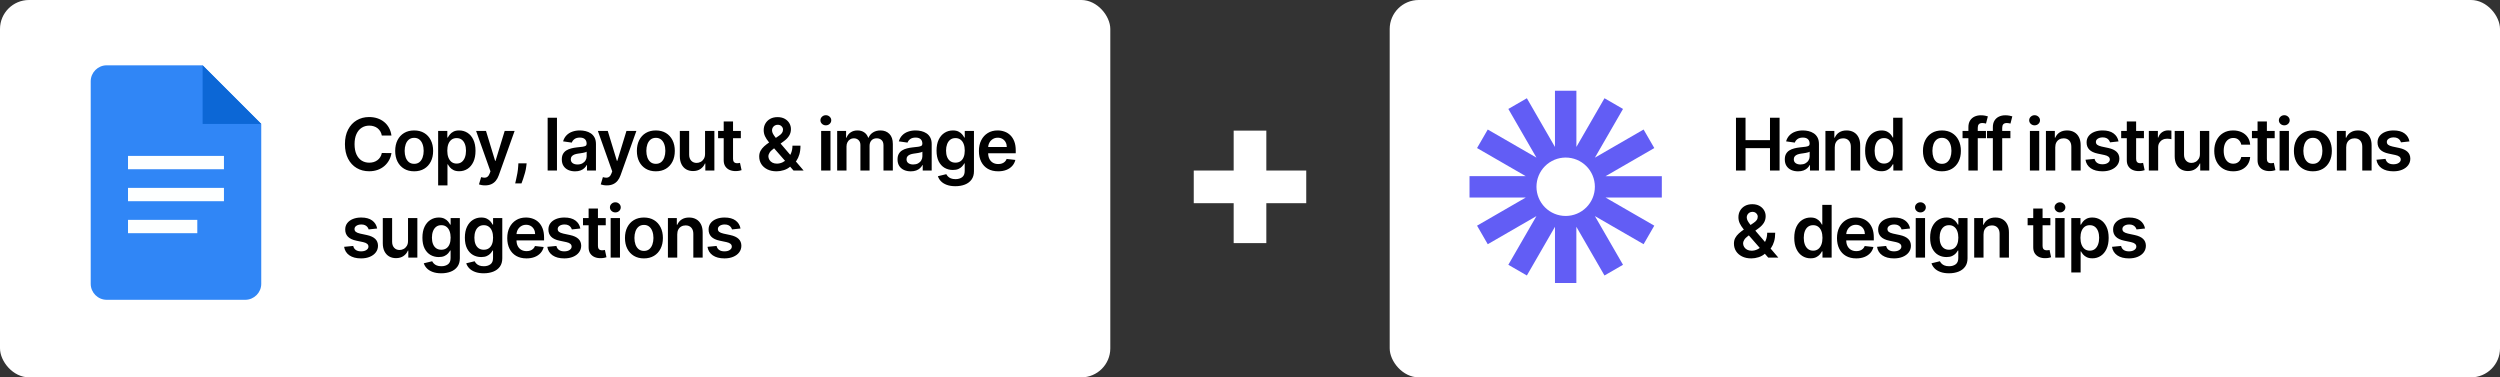
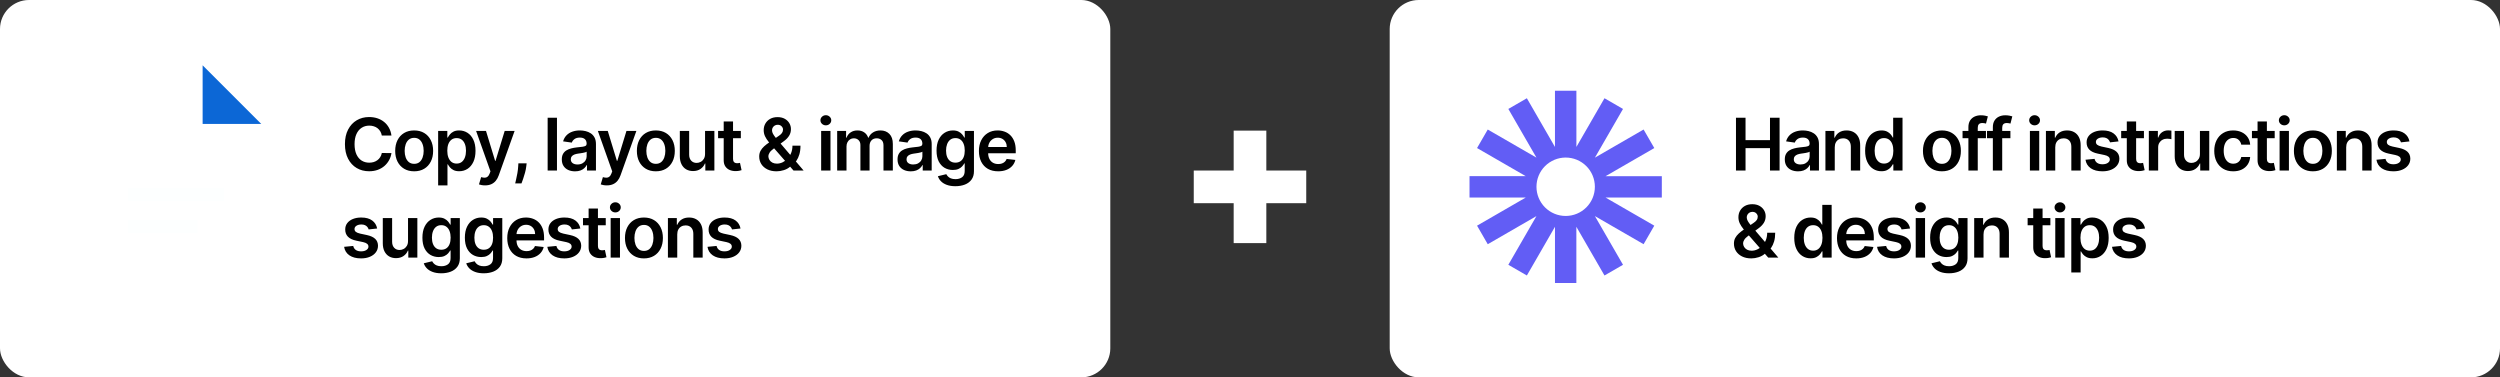
<svg xmlns="http://www.w3.org/2000/svg" width="689" height="104" viewBox="0 0 689 104" fill="none">
  <rect x="0" y="0" width="689" height="104" fill="#333333" stroke="none" />
  <rect width="306" height="104" rx="8" fill="white" />
  <rect x="383" width="306" height="104" rx="8" fill="white" />
-   <path d="M67.594 82.625H29.406C26.983 82.625 25 80.642 25 78.219V22.406C25 19.983 26.983 18 29.406 18H55.844L72 34.156V78.219C72 80.642 70.017 82.625 67.594 82.625Z" fill="#3086F6" />
  <path d="M55.844 18L72 34.156H55.844V18Z" fill="#0C67D6" />
-   <path d="M61.719 46.641H35.281V42.969H61.719V46.641ZM61.719 51.781H35.281V55.453H61.719V51.781ZM54.375 60.594H35.281V64.266H54.375V60.594Z" fill="#FDFFFF" />
+   <path d="M61.719 46.641V42.969H61.719V46.641ZM61.719 51.781H35.281V55.453H61.719V51.781ZM54.375 60.594H35.281V64.266H54.375V60.594Z" fill="#FDFFFF" />
  <path d="M458 48.555H442.501L455.925 40.805L452.976 35.695L439.556 43.448L447.302 30.024L442.195 27.075L434.453 40.495V25H428.547V40.499L420.802 27.075L415.698 30.024L423.444 43.444L410.024 35.698L407.075 40.802L420.499 48.551H405V54.445H420.495L407.075 62.195L410.024 67.305L423.444 59.556L415.695 72.976L420.805 75.925L428.551 62.501V78H434.445V62.501L442.195 75.925L447.302 72.976L439.552 59.552L452.973 67.302L455.922 62.195L442.501 54.449H457.996L458 48.555ZM431.5 59.518C429.365 59.518 427.318 58.67 425.809 57.161C424.3 55.651 423.452 53.604 423.452 51.47C423.452 49.335 424.3 47.288 425.809 45.779C427.318 44.269 429.365 43.421 431.5 43.421C433.635 43.421 435.682 44.269 437.191 45.779C438.7 47.288 439.548 49.335 439.548 51.47C439.548 53.604 438.7 55.651 437.191 57.161C435.682 58.67 433.635 59.518 431.5 59.518Z" fill="#625DF5" />
  <path d="M107.885 37.362H105.229C105.153 36.927 105.013 36.541 104.81 36.205C104.606 35.864 104.353 35.575 104.05 35.338C103.747 35.101 103.401 34.924 103.013 34.805C102.629 34.682 102.215 34.621 101.77 34.621C100.979 34.621 100.278 34.82 99.668 35.217C99.057 35.61 98.579 36.188 98.233 36.95C97.887 37.708 97.715 38.633 97.715 39.727C97.715 40.84 97.887 41.778 98.233 42.54C98.583 43.297 99.062 43.87 99.668 44.258C100.278 44.642 100.977 44.834 101.763 44.834C102.198 44.834 102.606 44.777 102.984 44.663C103.368 44.545 103.711 44.372 104.014 44.145C104.322 43.918 104.58 43.638 104.788 43.307C105.001 42.975 105.148 42.597 105.229 42.17L107.885 42.185C107.786 42.876 107.57 43.525 107.239 44.131C106.912 44.737 106.483 45.272 105.953 45.736C105.423 46.195 104.803 46.555 104.092 46.815C103.382 47.071 102.594 47.199 101.727 47.199C100.449 47.199 99.308 46.903 98.304 46.311C97.3 45.719 96.51 44.865 95.932 43.747C95.354 42.63 95.065 41.29 95.065 39.727C95.065 38.16 95.356 36.82 95.939 35.707C96.521 34.59 97.314 33.735 98.318 33.144C99.322 32.552 100.458 32.256 101.727 32.256C102.537 32.256 103.29 32.369 103.986 32.597C104.682 32.824 105.302 33.158 105.847 33.598C106.391 34.034 106.839 34.569 107.189 35.203C107.544 35.833 107.776 36.553 107.885 37.362ZM114.143 47.213C113.077 47.213 112.154 46.979 111.373 46.51C110.592 46.041 109.986 45.385 109.555 44.543C109.129 43.7 108.916 42.715 108.916 41.588C108.916 40.461 109.129 39.474 109.555 38.626C109.986 37.779 110.592 37.121 111.373 36.652C112.154 36.183 113.077 35.949 114.143 35.949C115.208 35.949 116.131 36.183 116.913 36.652C117.694 37.121 118.298 37.779 118.724 38.626C119.155 39.474 119.37 40.461 119.37 41.588C119.37 42.715 119.155 43.7 118.724 44.543C118.298 45.385 117.694 46.041 116.913 46.51C116.131 46.979 115.208 47.213 114.143 47.213ZM114.157 45.153C114.735 45.153 115.218 44.995 115.606 44.678C115.994 44.356 116.283 43.925 116.472 43.385C116.667 42.845 116.764 42.244 116.764 41.581C116.764 40.913 116.667 40.31 116.472 39.77C116.283 39.225 115.994 38.792 115.606 38.47C115.218 38.148 114.735 37.987 114.157 37.987C113.565 37.987 113.073 38.148 112.68 38.47C112.292 38.792 112 39.225 111.806 39.77C111.617 40.31 111.522 40.913 111.522 41.581C111.522 42.244 111.617 42.845 111.806 43.385C112 43.925 112.292 44.356 112.68 44.678C113.073 44.995 113.565 45.153 114.157 45.153ZM120.752 51.091V36.091H123.281V37.895H123.43C123.562 37.63 123.749 37.348 123.991 37.05C124.232 36.747 124.559 36.489 124.971 36.276C125.383 36.058 125.909 35.949 126.548 35.949C127.391 35.949 128.15 36.164 128.828 36.595C129.509 37.021 130.049 37.653 130.447 38.492C130.849 39.325 131.051 40.347 131.051 41.56C131.051 42.758 130.854 43.776 130.461 44.614C130.068 45.452 129.533 46.091 128.856 46.531C128.179 46.972 127.412 47.192 126.555 47.192C125.93 47.192 125.411 47.088 124.999 46.879C124.587 46.671 124.256 46.42 124.005 46.126C123.759 45.828 123.567 45.546 123.43 45.281H123.323V51.091H120.752ZM123.274 41.545C123.274 42.251 123.373 42.869 123.572 43.399C123.775 43.929 124.067 44.344 124.445 44.642C124.829 44.936 125.293 45.082 125.837 45.082C126.406 45.082 126.882 44.931 127.265 44.628C127.649 44.32 127.937 43.901 128.132 43.371C128.33 42.836 128.43 42.227 128.43 41.545C128.43 40.868 128.333 40.267 128.139 39.742C127.945 39.216 127.656 38.804 127.272 38.506C126.889 38.207 126.41 38.058 125.837 38.058C125.288 38.058 124.822 38.203 124.438 38.492C124.055 38.78 123.764 39.185 123.565 39.706C123.371 40.227 123.274 40.84 123.274 41.545ZM133.679 51.091C133.329 51.091 133.004 51.062 132.706 51.006C132.413 50.954 132.178 50.892 132.003 50.821L132.6 48.818C132.974 48.927 133.308 48.979 133.601 48.974C133.895 48.97 134.153 48.877 134.375 48.697C134.602 48.522 134.794 48.229 134.95 47.817L135.171 47.227L131.215 36.091H133.942L136.456 44.33H136.57L139.091 36.091H141.825L137.458 48.321C137.254 48.899 136.984 49.394 136.648 49.805C136.312 50.222 135.9 50.539 135.412 50.757C134.929 50.98 134.352 51.091 133.679 51.091ZM145.139 45.011L145.047 45.793C144.981 46.389 144.862 46.995 144.692 47.611C144.526 48.231 144.351 48.802 144.166 49.322C143.982 49.843 143.833 50.253 143.719 50.551H141.986C142.052 50.262 142.142 49.869 142.256 49.372C142.374 48.875 142.488 48.316 142.597 47.696C142.706 47.076 142.779 46.446 142.817 45.807L142.867 45.011H145.139ZM153.502 32.455V47H150.931V32.455H153.502ZM158.485 47.22C157.794 47.22 157.171 47.097 156.617 46.851C156.068 46.6 155.632 46.231 155.311 45.743C154.993 45.255 154.835 44.654 154.835 43.939C154.835 43.323 154.948 42.814 155.176 42.412C155.403 42.01 155.713 41.688 156.106 41.446C156.499 41.205 156.942 41.022 157.434 40.899C157.931 40.771 158.445 40.679 158.975 40.622C159.614 40.556 160.133 40.497 160.531 40.445C160.928 40.388 161.217 40.303 161.397 40.189C161.582 40.071 161.674 39.888 161.674 39.642V39.599C161.674 39.064 161.516 38.65 161.198 38.356C160.881 38.063 160.424 37.916 159.828 37.916C159.198 37.916 158.698 38.053 158.329 38.328C157.964 38.603 157.718 38.927 157.59 39.301L155.19 38.96C155.379 38.297 155.692 37.743 156.127 37.298C156.563 36.849 157.096 36.512 157.725 36.29C158.355 36.062 159.051 35.949 159.813 35.949C160.339 35.949 160.862 36.01 161.383 36.133C161.904 36.257 162.38 36.46 162.811 36.744C163.241 37.024 163.587 37.405 163.847 37.888C164.113 38.371 164.245 38.974 164.245 39.699V47H161.774V45.501H161.688C161.532 45.804 161.312 46.089 161.028 46.354C160.748 46.614 160.396 46.825 159.97 46.986C159.548 47.142 159.053 47.22 158.485 47.22ZM159.153 45.331C159.669 45.331 160.116 45.229 160.495 45.026C160.874 44.817 161.165 44.543 161.369 44.202C161.577 43.861 161.681 43.489 161.681 43.087V41.801C161.601 41.867 161.463 41.929 161.269 41.986C161.08 42.043 160.867 42.092 160.63 42.135C160.393 42.178 160.159 42.215 159.927 42.249C159.695 42.282 159.494 42.31 159.323 42.334C158.94 42.386 158.596 42.471 158.293 42.59C157.99 42.708 157.751 42.874 157.576 43.087C157.401 43.295 157.313 43.565 157.313 43.896C157.313 44.37 157.486 44.727 157.832 44.969C158.177 45.21 158.618 45.331 159.153 45.331ZM167.238 51.091C166.887 51.091 166.563 51.062 166.265 51.006C165.971 50.954 165.737 50.892 165.562 50.821L166.158 48.818C166.532 48.927 166.866 48.979 167.16 48.974C167.453 48.97 167.711 48.877 167.934 48.697C168.161 48.522 168.353 48.229 168.509 47.817L168.729 47.227L164.773 36.091H167.501L170.015 44.33H170.128L172.65 36.091H175.384L171.016 48.321C170.813 48.899 170.543 49.394 170.207 49.805C169.87 50.222 169.458 50.539 168.971 50.757C168.488 50.98 167.91 51.091 167.238 51.091ZM180.751 47.213C179.685 47.213 178.762 46.979 177.981 46.51C177.2 46.041 176.593 45.385 176.163 44.543C175.736 43.7 175.523 42.715 175.523 41.588C175.523 40.461 175.736 39.474 176.163 38.626C176.593 37.779 177.2 37.121 177.981 36.652C178.762 36.183 179.685 35.949 180.751 35.949C181.816 35.949 182.739 36.183 183.521 36.652C184.302 37.121 184.905 37.779 185.332 38.626C185.762 39.474 185.978 40.461 185.978 41.588C185.978 42.715 185.762 43.7 185.332 44.543C184.905 45.385 184.302 46.041 183.521 46.51C182.739 46.979 181.816 47.213 180.751 47.213ZM180.765 45.153C181.342 45.153 181.825 44.995 182.214 44.678C182.602 44.356 182.891 43.925 183.08 43.385C183.274 42.845 183.371 42.244 183.371 41.581C183.371 40.913 183.274 40.31 183.08 39.77C182.891 39.225 182.602 38.792 182.214 38.47C181.825 38.148 181.342 37.987 180.765 37.987C180.173 37.987 179.681 38.148 179.288 38.47C178.899 38.792 178.608 39.225 178.414 39.77C178.225 40.31 178.13 40.913 178.13 41.581C178.13 42.244 178.225 42.845 178.414 43.385C178.608 43.925 178.899 44.356 179.288 44.678C179.681 44.995 180.173 45.153 180.765 45.153ZM194.313 42.412V36.091H196.884V47H194.391V45.061H194.278C194.031 45.672 193.627 46.171 193.063 46.56C192.504 46.948 191.816 47.142 190.996 47.142C190.281 47.142 189.649 46.983 189.1 46.666C188.556 46.344 188.129 45.878 187.822 45.267C187.514 44.651 187.36 43.908 187.36 43.037V36.091H189.931V42.639C189.931 43.331 190.121 43.88 190.499 44.287C190.878 44.694 191.375 44.898 191.991 44.898C192.37 44.898 192.737 44.805 193.092 44.621C193.447 44.436 193.738 44.161 193.965 43.797C194.197 43.428 194.313 42.966 194.313 42.412ZM204.175 36.091V38.08H197.904V36.091H204.175ZM199.452 33.477H202.024V43.719C202.024 44.064 202.076 44.33 202.18 44.514C202.289 44.694 202.431 44.817 202.606 44.883C202.781 44.95 202.975 44.983 203.188 44.983C203.349 44.983 203.496 44.971 203.629 44.947C203.766 44.924 203.87 44.903 203.941 44.883L204.374 46.894C204.237 46.941 204.041 46.993 203.785 47.05C203.534 47.106 203.226 47.14 202.862 47.149C202.218 47.168 201.638 47.071 201.122 46.858C200.605 46.64 200.196 46.304 199.893 45.849C199.595 45.395 199.448 44.827 199.452 44.145V33.477ZM214.033 47.213C213.039 47.213 212.184 47.033 211.469 46.673C210.754 46.313 210.203 45.828 209.814 45.217C209.431 44.602 209.239 43.908 209.239 43.136C209.239 42.554 209.358 42.038 209.594 41.588C209.836 41.138 210.167 40.722 210.589 40.338C211.015 39.955 211.507 39.573 212.066 39.195L214.644 37.44C215.023 37.194 215.309 36.934 215.503 36.659C215.702 36.385 215.802 36.062 215.802 35.693C215.802 35.381 215.669 35.085 215.404 34.805C215.144 34.526 214.784 34.386 214.324 34.386C214.017 34.386 213.744 34.46 213.508 34.606C213.276 34.749 213.093 34.936 212.961 35.168C212.833 35.4 212.769 35.646 212.769 35.906C212.769 36.224 212.857 36.545 213.032 36.872C213.212 37.199 213.444 37.537 213.728 37.888C214.017 38.238 214.324 38.61 214.651 39.003L221.476 47H218.692L213.025 40.508C212.603 40.016 212.196 39.531 211.803 39.053C211.415 38.574 211.095 38.077 210.844 37.561C210.598 37.04 210.475 36.477 210.475 35.871C210.475 35.184 210.634 34.571 210.951 34.031C211.268 33.487 211.711 33.058 212.279 32.746C212.852 32.433 213.522 32.277 214.289 32.277C215.056 32.277 215.714 32.428 216.263 32.731C216.813 33.035 217.236 33.437 217.535 33.939C217.833 34.441 217.982 34.988 217.982 35.58C217.982 36.266 217.812 36.882 217.471 37.426C217.13 37.966 216.656 38.456 216.05 38.896L213.11 41.048C212.627 41.399 212.281 41.754 212.073 42.114C211.865 42.469 211.761 42.772 211.761 43.023C211.761 43.406 211.858 43.754 212.052 44.067C212.246 44.379 212.518 44.63 212.868 44.82C213.224 45.004 213.638 45.097 214.111 45.097C214.632 45.097 215.146 44.981 215.653 44.749C216.159 44.512 216.621 44.176 217.037 43.74C217.454 43.304 217.786 42.784 218.032 42.178C218.278 41.567 218.401 40.89 218.401 40.146H220.61C220.61 41.065 220.508 41.865 220.305 42.547C220.101 43.224 219.838 43.797 219.516 44.266C219.194 44.73 218.853 45.101 218.493 45.381C218.38 45.461 218.271 45.542 218.167 45.622C218.063 45.703 217.954 45.783 217.84 45.864C217.329 46.328 216.73 46.669 216.043 46.886C215.361 47.104 214.691 47.213 214.033 47.213ZM226.309 47V36.091H228.88V47H226.309ZM227.602 34.543C227.195 34.543 226.844 34.408 226.551 34.138C226.257 33.863 226.11 33.534 226.11 33.151C226.11 32.762 226.257 32.433 226.551 32.163C226.844 31.889 227.195 31.751 227.602 31.751C228.014 31.751 228.364 31.889 228.653 32.163C228.947 32.433 229.093 32.762 229.093 33.151C229.093 33.534 228.947 33.863 228.653 34.138C228.364 34.408 228.014 34.543 227.602 34.543ZM230.724 47V36.091H233.182V37.945H233.309C233.537 37.32 233.913 36.832 234.439 36.481C234.964 36.126 235.592 35.949 236.321 35.949C237.059 35.949 237.682 36.129 238.189 36.489C238.7 36.844 239.06 37.329 239.268 37.945H239.382C239.623 37.339 240.03 36.856 240.603 36.496C241.181 36.131 241.865 35.949 242.656 35.949C243.66 35.949 244.479 36.266 245.113 36.901C245.748 37.535 246.065 38.461 246.065 39.678V47H243.487V40.075C243.487 39.398 243.307 38.903 242.947 38.591C242.587 38.274 242.147 38.115 241.626 38.115C241.006 38.115 240.521 38.309 240.17 38.697C239.825 39.081 239.652 39.581 239.652 40.196V47H237.13V39.969C237.13 39.405 236.96 38.956 236.619 38.619C236.283 38.283 235.843 38.115 235.298 38.115C234.929 38.115 234.593 38.21 234.289 38.399C233.986 38.584 233.745 38.847 233.565 39.188C233.385 39.524 233.295 39.917 233.295 40.367V47H230.724ZM251.013 47.22C250.321 47.22 249.699 47.097 249.145 46.851C248.595 46.6 248.16 46.231 247.838 45.743C247.521 45.255 247.362 44.654 247.362 43.939C247.362 43.323 247.476 42.814 247.703 42.412C247.93 42.01 248.24 41.688 248.633 41.446C249.026 41.205 249.469 41.022 249.961 40.899C250.459 40.771 250.972 40.679 251.503 40.622C252.142 40.556 252.66 40.497 253.058 40.445C253.456 40.388 253.745 40.303 253.924 40.189C254.109 40.071 254.201 39.888 254.201 39.642V39.599C254.201 39.064 254.043 38.65 253.726 38.356C253.408 38.063 252.951 37.916 252.355 37.916C251.725 37.916 251.226 38.053 250.856 38.328C250.492 38.603 250.246 38.927 250.118 39.301L247.717 38.96C247.907 38.297 248.219 37.743 248.655 37.298C249.09 36.849 249.623 36.512 250.253 36.29C250.882 36.062 251.578 35.949 252.341 35.949C252.866 35.949 253.389 36.01 253.91 36.133C254.431 36.257 254.907 36.46 255.338 36.744C255.769 37.024 256.114 37.405 256.375 37.888C256.64 38.371 256.773 38.974 256.773 39.699V47H254.301V45.501H254.216C254.059 45.804 253.839 46.089 253.555 46.354C253.276 46.614 252.923 46.825 252.497 46.986C252.076 47.142 251.581 47.22 251.013 47.22ZM251.68 45.331C252.196 45.331 252.644 45.229 253.023 45.026C253.401 44.817 253.692 44.543 253.896 44.202C254.104 43.861 254.209 43.489 254.209 43.087V41.801C254.128 41.867 253.991 41.929 253.797 41.986C253.607 42.043 253.394 42.092 253.157 42.135C252.921 42.178 252.686 42.215 252.454 42.249C252.222 42.282 252.021 42.31 251.851 42.334C251.467 42.386 251.124 42.471 250.821 42.59C250.518 42.708 250.279 42.874 250.103 43.087C249.928 43.295 249.841 43.565 249.841 43.896C249.841 44.37 250.014 44.727 250.359 44.969C250.705 45.21 251.145 45.331 251.68 45.331ZM263.302 51.318C262.379 51.318 261.586 51.193 260.923 50.942C260.26 50.696 259.727 50.364 259.325 49.947C258.922 49.531 258.643 49.069 258.487 48.562L260.802 48.001C260.906 48.215 261.058 48.425 261.257 48.633C261.455 48.847 261.723 49.022 262.059 49.159C262.4 49.301 262.829 49.372 263.345 49.372C264.074 49.372 264.678 49.195 265.156 48.84C265.634 48.489 265.873 47.911 265.873 47.106V45.04H265.745C265.613 45.305 265.419 45.577 265.163 45.856C264.912 46.136 264.578 46.37 264.161 46.56C263.75 46.749 263.231 46.844 262.606 46.844C261.768 46.844 261.008 46.647 260.326 46.254C259.649 45.856 259.109 45.265 258.707 44.479C258.309 43.688 258.11 42.698 258.11 41.51C258.11 40.312 258.309 39.301 258.707 38.477C259.109 37.649 259.651 37.021 260.333 36.595C261.015 36.164 261.775 35.949 262.613 35.949C263.252 35.949 263.778 36.058 264.19 36.276C264.607 36.489 264.938 36.747 265.184 37.05C265.43 37.348 265.617 37.63 265.745 37.895H265.887V36.091H268.423V47.178C268.423 48.11 268.2 48.882 267.755 49.493C267.31 50.104 266.702 50.561 265.93 50.864C265.158 51.167 264.282 51.318 263.302 51.318ZM263.323 44.827C263.868 44.827 264.332 44.694 264.715 44.429C265.099 44.164 265.39 43.783 265.589 43.285C265.788 42.788 265.887 42.192 265.887 41.496C265.887 40.809 265.788 40.208 265.589 39.692C265.395 39.176 265.106 38.776 264.723 38.492C264.344 38.203 263.877 38.058 263.323 38.058C262.75 38.058 262.272 38.207 261.889 38.506C261.505 38.804 261.216 39.214 261.022 39.734C260.828 40.251 260.731 40.838 260.731 41.496C260.731 42.163 260.828 42.748 261.022 43.25C261.221 43.747 261.512 44.135 261.896 44.415C262.284 44.689 262.76 44.827 263.323 44.827ZM275.087 47.213C273.994 47.213 273.049 46.986 272.253 46.531C271.463 46.072 270.854 45.423 270.428 44.585C270.002 43.742 269.789 42.751 269.789 41.609C269.789 40.487 270.002 39.502 270.428 38.655C270.859 37.803 271.46 37.14 272.232 36.666C273.004 36.188 273.911 35.949 274.952 35.949C275.625 35.949 276.259 36.058 276.856 36.276C277.457 36.489 277.987 36.82 278.447 37.27C278.911 37.72 279.275 38.293 279.54 38.989C279.806 39.68 279.938 40.504 279.938 41.46V42.249H270.996V40.516H277.474C277.469 40.023 277.362 39.585 277.154 39.202C276.946 38.813 276.655 38.508 276.28 38.285C275.911 38.063 275.48 37.952 274.988 37.952C274.462 37.952 274.001 38.08 273.603 38.335C273.205 38.586 272.895 38.918 272.673 39.33C272.455 39.737 272.343 40.184 272.339 40.672V42.185C272.339 42.819 272.455 43.364 272.687 43.818C272.919 44.268 273.243 44.614 273.66 44.855C274.076 45.092 274.564 45.21 275.123 45.21C275.497 45.21 275.835 45.158 276.138 45.054C276.441 44.945 276.704 44.786 276.927 44.578C277.149 44.37 277.317 44.112 277.431 43.804L279.832 44.074C279.68 44.708 279.391 45.262 278.965 45.736C278.544 46.205 278.004 46.569 277.346 46.83C276.688 47.085 275.935 47.213 275.087 47.213ZM103.943 62.974L101.599 63.23C101.533 62.993 101.417 62.771 101.251 62.562C101.09 62.354 100.873 62.186 100.598 62.058C100.323 61.93 99.987 61.867 99.59 61.867C99.055 61.867 98.605 61.983 98.24 62.215C97.88 62.447 97.703 62.747 97.707 63.117C97.703 63.434 97.819 63.692 98.055 63.891C98.297 64.09 98.695 64.253 99.249 64.381L101.109 64.778C102.142 65.001 102.909 65.354 103.411 65.837C103.917 66.32 104.173 66.952 104.178 67.733C104.173 68.419 103.972 69.026 103.574 69.551C103.181 70.072 102.634 70.479 101.933 70.773C101.232 71.066 100.428 71.213 99.519 71.213C98.183 71.213 97.108 70.934 96.294 70.375C95.48 69.812 94.994 69.028 94.838 68.024L97.345 67.783C97.459 68.275 97.7 68.647 98.07 68.898C98.439 69.149 98.919 69.274 99.511 69.274C100.122 69.274 100.612 69.149 100.982 68.898C101.356 68.647 101.543 68.337 101.543 67.967C101.543 67.655 101.422 67.397 101.18 67.193C100.944 66.99 100.574 66.833 100.072 66.724L98.212 66.334C97.165 66.116 96.391 65.749 95.889 65.233C95.387 64.712 95.139 64.054 95.144 63.258C95.139 62.586 95.321 62.004 95.69 61.511C96.064 61.014 96.583 60.631 97.246 60.361C97.913 60.086 98.683 59.949 99.554 59.949C100.832 59.949 101.839 60.221 102.572 60.766C103.311 61.31 103.768 62.046 103.943 62.974ZM112.451 66.412V60.091H115.022V71H112.529V69.061H112.415C112.169 69.672 111.764 70.171 111.201 70.56C110.642 70.948 109.953 71.142 109.134 71.142C108.419 71.142 107.787 70.983 107.238 70.666C106.693 70.344 106.267 69.878 105.959 69.267C105.651 68.651 105.498 67.908 105.498 67.037V60.091H108.069V66.639C108.069 67.331 108.258 67.88 108.637 68.287C109.016 68.694 109.513 68.898 110.128 68.898C110.507 68.898 110.874 68.805 111.229 68.621C111.584 68.436 111.875 68.162 112.103 67.797C112.335 67.428 112.451 66.966 112.451 66.412ZM121.61 75.318C120.687 75.318 119.893 75.193 119.231 74.942C118.568 74.695 118.035 74.364 117.633 73.947C117.23 73.531 116.951 73.069 116.795 72.562L119.11 72.001C119.214 72.215 119.366 72.425 119.564 72.633C119.763 72.847 120.031 73.022 120.367 73.159C120.708 73.301 121.136 73.372 121.652 73.372C122.382 73.372 122.985 73.195 123.464 72.84C123.942 72.489 124.181 71.912 124.181 71.106V69.04H124.053C123.92 69.305 123.726 69.577 123.471 69.856C123.22 70.136 122.886 70.37 122.469 70.56C122.057 70.749 121.539 70.844 120.914 70.844C120.076 70.844 119.316 70.647 118.634 70.254C117.957 69.856 117.417 69.265 117.015 68.479C116.617 67.688 116.418 66.698 116.418 65.51C116.418 64.312 116.617 63.301 117.015 62.477C117.417 61.649 117.959 61.021 118.641 60.595C119.323 60.164 120.083 59.949 120.921 59.949C121.56 59.949 122.086 60.058 122.498 60.276C122.914 60.489 123.246 60.747 123.492 61.05C123.738 61.348 123.925 61.63 124.053 61.895H124.195V60.091H126.731V71.178C126.731 72.11 126.508 72.882 126.063 73.493C125.618 74.104 125.009 74.561 124.238 74.864C123.466 75.167 122.59 75.318 121.61 75.318ZM121.631 68.827C122.176 68.827 122.64 68.694 123.023 68.429C123.407 68.164 123.698 67.783 123.897 67.285C124.096 66.788 124.195 66.192 124.195 65.496C124.195 64.809 124.096 64.208 123.897 63.692C123.703 63.176 123.414 62.776 123.03 62.492C122.652 62.203 122.185 62.058 121.631 62.058C121.058 62.058 120.58 62.207 120.197 62.506C119.813 62.804 119.524 63.214 119.33 63.734C119.136 64.251 119.039 64.838 119.039 65.496C119.039 66.163 119.136 66.748 119.33 67.25C119.529 67.747 119.82 68.135 120.204 68.415C120.592 68.689 121.068 68.827 121.631 68.827ZM133.31 75.318C132.387 75.318 131.593 75.193 130.931 74.942C130.268 74.695 129.735 74.364 129.333 73.947C128.93 73.531 128.651 73.069 128.495 72.562L130.81 72.001C130.914 72.215 131.066 72.425 131.264 72.633C131.463 72.847 131.731 73.022 132.067 73.159C132.408 73.301 132.836 73.372 133.352 73.372C134.082 73.372 134.685 73.195 135.164 72.84C135.642 72.489 135.881 71.912 135.881 71.106V69.04H135.753C135.62 69.305 135.426 69.577 135.171 69.856C134.92 70.136 134.586 70.37 134.169 70.56C133.757 70.749 133.239 70.844 132.614 70.844C131.776 70.844 131.016 70.647 130.334 70.254C129.657 69.856 129.117 69.265 128.715 68.479C128.317 67.688 128.118 66.698 128.118 65.51C128.118 64.312 128.317 63.301 128.715 62.477C129.117 61.649 129.659 61.021 130.341 60.595C131.023 60.164 131.783 59.949 132.621 59.949C133.26 59.949 133.786 60.058 134.198 60.276C134.614 60.489 134.946 60.747 135.192 61.05C135.438 61.348 135.625 61.63 135.753 61.895H135.895V60.091H138.431V71.178C138.431 72.11 138.208 72.882 137.763 73.493C137.318 74.104 136.709 74.561 135.938 74.864C135.166 75.167 134.29 75.318 133.31 75.318ZM133.331 68.827C133.876 68.827 134.34 68.694 134.723 68.429C135.107 68.164 135.398 67.783 135.597 67.285C135.796 66.788 135.895 66.192 135.895 65.496C135.895 64.809 135.796 64.208 135.597 63.692C135.403 63.176 135.114 62.776 134.73 62.492C134.352 62.203 133.885 62.058 133.331 62.058C132.758 62.058 132.28 62.207 131.897 62.506C131.513 62.804 131.224 63.214 131.03 63.734C130.836 64.251 130.739 64.838 130.739 65.496C130.739 66.163 130.836 66.748 131.03 67.25C131.229 67.747 131.52 68.135 131.904 68.415C132.292 68.689 132.768 68.827 133.331 68.827ZM145.095 71.213C144.001 71.213 143.057 70.986 142.261 70.531C141.471 70.072 140.862 69.423 140.436 68.585C140.01 67.742 139.797 66.751 139.797 65.609C139.797 64.487 140.01 63.502 140.436 62.655C140.867 61.803 141.468 61.14 142.24 60.666C143.012 60.188 143.918 59.949 144.96 59.949C145.633 59.949 146.267 60.058 146.864 60.276C147.465 60.489 147.995 60.82 148.454 61.27C148.918 61.72 149.283 62.293 149.548 62.989C149.813 63.68 149.946 64.504 149.946 65.46V66.249H141.004V64.516H147.481C147.477 64.023 147.37 63.585 147.162 63.202C146.954 62.813 146.662 62.508 146.288 62.285C145.919 62.063 145.488 61.952 144.996 61.952C144.47 61.952 144.008 62.08 143.611 62.335C143.213 62.586 142.903 62.918 142.68 63.33C142.463 63.737 142.351 64.184 142.347 64.672V66.185C142.347 66.819 142.463 67.364 142.695 67.818C142.927 68.268 143.251 68.614 143.668 68.855C144.084 69.092 144.572 69.21 145.131 69.21C145.505 69.21 145.843 69.158 146.146 69.054C146.449 68.945 146.712 68.787 146.935 68.578C147.157 68.37 147.325 68.112 147.439 67.804L149.839 68.074C149.688 68.708 149.399 69.262 148.973 69.736C148.552 70.204 148.012 70.569 147.354 70.829C146.695 71.085 145.943 71.213 145.095 71.213ZM159.943 62.974L157.599 63.23C157.533 62.993 157.417 62.771 157.251 62.562C157.09 62.354 156.873 62.186 156.598 62.058C156.323 61.93 155.987 61.867 155.589 61.867C155.054 61.867 154.605 61.983 154.24 62.215C153.88 62.447 153.703 62.747 153.707 63.117C153.703 63.434 153.819 63.692 154.055 63.891C154.297 64.09 154.695 64.253 155.249 64.381L157.109 64.778C158.142 65.001 158.909 65.354 159.411 65.837C159.917 66.32 160.173 66.952 160.178 67.733C160.173 68.419 159.972 69.026 159.574 69.551C159.181 70.072 158.634 70.479 157.933 70.773C157.232 71.066 156.428 71.213 155.518 71.213C154.183 71.213 153.108 70.934 152.294 70.375C151.48 69.812 150.994 69.028 150.838 68.024L153.345 67.783C153.459 68.275 153.7 68.647 154.07 68.898C154.439 69.149 154.92 69.274 155.511 69.274C156.122 69.274 156.612 69.149 156.982 68.898C157.356 68.647 157.543 68.337 157.543 67.967C157.543 67.655 157.422 67.397 157.18 67.193C156.944 66.99 156.574 66.833 156.072 66.724L154.212 66.334C153.165 66.116 152.391 65.749 151.889 65.233C151.387 64.712 151.139 64.054 151.143 63.258C151.139 62.586 151.321 62.004 151.69 61.511C152.064 61.014 152.583 60.631 153.246 60.361C153.913 60.086 154.683 59.949 155.554 59.949C156.832 59.949 157.839 60.221 158.572 60.766C159.311 61.31 159.768 62.046 159.943 62.974ZM166.945 60.091V62.08H160.674V60.091H166.945ZM162.222 57.477H164.793V67.719C164.793 68.064 164.845 68.329 164.949 68.514C165.058 68.694 165.2 68.817 165.375 68.883C165.551 68.95 165.745 68.983 165.958 68.983C166.119 68.983 166.266 68.971 166.398 68.947C166.535 68.924 166.64 68.903 166.711 68.883L167.144 70.894C167.007 70.941 166.81 70.993 166.554 71.05C166.303 71.106 165.996 71.14 165.631 71.149C164.987 71.168 164.407 71.071 163.891 70.858C163.375 70.64 162.965 70.304 162.662 69.849C162.364 69.395 162.217 68.827 162.222 68.145V57.477ZM168.295 71V60.091H170.866V71H168.295ZM169.588 58.543C169.181 58.543 168.83 58.408 168.537 58.138C168.243 57.863 168.096 57.534 168.096 57.151C168.096 56.762 168.243 56.433 168.537 56.163C168.83 55.889 169.181 55.751 169.588 55.751C170 55.751 170.35 55.889 170.639 56.163C170.933 56.433 171.079 56.762 171.079 57.151C171.079 57.534 170.933 57.863 170.639 58.138C170.35 58.408 170 58.543 169.588 58.543ZM177.469 71.213C176.403 71.213 175.48 70.979 174.699 70.51C173.917 70.041 173.311 69.385 172.881 68.543C172.454 67.7 172.241 66.715 172.241 65.588C172.241 64.461 172.454 63.474 172.881 62.626C173.311 61.779 173.917 61.121 174.699 60.652C175.48 60.183 176.403 59.949 177.469 59.949C178.534 59.949 179.457 60.183 180.238 60.652C181.02 61.121 181.623 61.779 182.05 62.626C182.48 63.474 182.696 64.461 182.696 65.588C182.696 66.715 182.48 67.7 182.05 68.543C181.623 69.385 181.02 70.041 180.238 70.51C179.457 70.979 178.534 71.213 177.469 71.213ZM177.483 69.153C178.06 69.153 178.543 68.995 178.932 68.678C179.32 68.356 179.609 67.925 179.798 67.385C179.992 66.845 180.089 66.244 180.089 65.581C180.089 64.913 179.992 64.31 179.798 63.77C179.609 63.225 179.32 62.792 178.932 62.47C178.543 62.148 178.06 61.987 177.483 61.987C176.891 61.987 176.399 62.148 176.006 62.47C175.617 62.792 175.326 63.225 175.132 63.77C174.943 64.31 174.848 64.913 174.848 65.581C174.848 66.244 174.943 66.845 175.132 67.385C175.326 67.925 175.617 68.356 176.006 68.678C176.399 68.995 176.891 69.153 177.483 69.153ZM186.649 64.608V71H184.078V60.091H186.535V61.945H186.663C186.914 61.334 187.314 60.849 187.864 60.489C188.418 60.129 189.102 59.949 189.916 59.949C190.669 59.949 191.325 60.11 191.883 60.432C192.447 60.754 192.883 61.22 193.19 61.831C193.503 62.442 193.657 63.183 193.652 64.054V71H191.081V64.452C191.081 63.722 190.892 63.152 190.513 62.74C190.139 62.328 189.62 62.122 188.957 62.122C188.508 62.122 188.107 62.222 187.757 62.42C187.411 62.615 187.139 62.896 186.94 63.266C186.746 63.635 186.649 64.082 186.649 64.608ZM204.088 62.974L201.744 63.23C201.678 62.993 201.562 62.771 201.396 62.562C201.235 62.354 201.017 62.186 200.743 62.058C200.468 61.93 200.132 61.867 199.734 61.867C199.199 61.867 198.749 61.983 198.385 62.215C198.025 62.447 197.847 62.747 197.852 63.117C197.847 63.434 197.963 63.692 198.2 63.891C198.441 64.09 198.839 64.253 199.393 64.381L201.254 64.778C202.286 65.001 203.053 65.354 203.555 65.837C204.062 66.32 204.317 66.952 204.322 67.733C204.317 68.419 204.116 69.026 203.718 69.551C203.325 70.072 202.779 70.479 202.078 70.773C201.377 71.066 200.572 71.213 199.663 71.213C198.328 71.213 197.253 70.934 196.439 70.375C195.624 69.812 195.139 69.028 194.983 68.024L197.49 67.783C197.603 68.275 197.845 68.647 198.214 68.898C198.583 69.149 199.064 69.274 199.656 69.274C200.267 69.274 200.757 69.149 201.126 68.898C201.5 68.647 201.687 68.337 201.687 67.967C201.687 67.655 201.566 67.397 201.325 67.193C201.088 66.99 200.719 66.833 200.217 66.724L198.356 66.334C197.31 66.116 196.536 65.749 196.034 65.233C195.532 64.712 195.283 64.054 195.288 63.258C195.283 62.586 195.466 62.004 195.835 61.511C196.209 61.014 196.727 60.631 197.39 60.361C198.058 60.086 198.827 59.949 199.699 59.949C200.977 59.949 201.983 60.221 202.717 60.766C203.456 61.31 203.913 62.046 204.088 62.974Z" fill="black" />
  <path d="M478.435 47V32.455H481.07V38.612H487.81V32.455H490.452V47H487.81V40.821H481.07V47H478.435ZM495.543 47.22C494.852 47.22 494.229 47.097 493.675 46.851C493.126 46.6 492.69 46.231 492.368 45.743C492.051 45.255 491.892 44.654 491.892 43.939C491.892 43.323 492.006 42.814 492.233 42.412C492.461 42.01 492.771 41.688 493.164 41.446C493.557 41.205 493.999 41.022 494.492 40.899C494.989 40.771 495.503 40.679 496.033 40.622C496.672 40.556 497.191 40.497 497.588 40.445C497.986 40.388 498.275 40.303 498.455 40.189C498.64 40.071 498.732 39.888 498.732 39.642V39.599C498.732 39.064 498.573 38.65 498.256 38.356C497.939 38.063 497.482 37.916 496.885 37.916C496.256 37.916 495.756 38.053 495.387 38.328C495.022 38.603 494.776 38.927 494.648 39.301L492.248 38.96C492.437 38.297 492.749 37.743 493.185 37.298C493.621 36.849 494.153 36.512 494.783 36.29C495.413 36.062 496.109 35.949 496.871 35.949C497.397 35.949 497.92 36.01 498.441 36.133C498.962 36.257 499.437 36.46 499.868 36.744C500.299 37.024 500.645 37.405 500.905 37.888C501.17 38.371 501.303 38.974 501.303 39.699V47H498.831V45.501H498.746C498.59 45.804 498.37 46.089 498.086 46.354C497.806 46.614 497.454 46.825 497.027 46.986C496.606 47.142 496.111 47.22 495.543 47.22ZM496.211 45.331C496.727 45.331 497.174 45.229 497.553 45.026C497.932 44.817 498.223 44.543 498.427 44.202C498.635 43.861 498.739 43.489 498.739 43.087V41.801C498.659 41.867 498.521 41.929 498.327 41.986C498.138 42.043 497.925 42.092 497.688 42.135C497.451 42.178 497.217 42.215 496.985 42.249C496.753 42.282 496.552 42.31 496.381 42.334C495.998 42.386 495.654 42.471 495.351 42.59C495.048 42.708 494.809 42.874 494.634 43.087C494.459 43.295 494.371 43.565 494.371 43.896C494.371 44.37 494.544 44.727 494.89 44.969C495.235 45.21 495.676 45.331 496.211 45.331ZM505.659 40.608V47H503.088V36.091H505.546V37.945H505.673C505.924 37.334 506.324 36.849 506.874 36.489C507.428 36.129 508.112 35.949 508.926 35.949C509.679 35.949 510.335 36.11 510.894 36.432C511.457 36.754 511.893 37.22 512.2 37.831C512.513 38.442 512.667 39.183 512.662 40.054V47H510.091V40.452C510.091 39.722 509.902 39.152 509.523 38.74C509.149 38.328 508.63 38.122 507.967 38.122C507.518 38.122 507.118 38.222 506.767 38.42C506.422 38.615 506.149 38.896 505.95 39.266C505.756 39.635 505.659 40.082 505.659 40.608ZM518.524 47.192C517.667 47.192 516.9 46.972 516.223 46.531C515.546 46.091 515.011 45.452 514.618 44.614C514.225 43.776 514.028 42.758 514.028 41.56C514.028 40.347 514.227 39.325 514.625 38.492C515.027 37.653 515.569 37.021 516.251 36.595C516.933 36.164 517.693 35.949 518.531 35.949C519.17 35.949 519.696 36.058 520.108 36.276C520.52 36.489 520.846 36.747 521.088 37.05C521.329 37.348 521.516 37.63 521.649 37.895H521.756V32.455H524.334V47H521.805V45.281H521.649C521.516 45.546 521.325 45.828 521.074 46.126C520.823 46.42 520.491 46.671 520.079 46.879C519.667 47.088 519.149 47.192 518.524 47.192ZM519.241 45.082C519.786 45.082 520.25 44.936 520.633 44.642C521.017 44.344 521.308 43.929 521.507 43.399C521.706 42.869 521.805 42.251 521.805 41.545C521.805 40.84 521.706 40.227 521.507 39.706C521.313 39.185 521.024 38.78 520.64 38.492C520.262 38.203 519.795 38.058 519.241 38.058C518.668 38.058 518.19 38.207 517.807 38.506C517.423 38.804 517.134 39.216 516.94 39.742C516.746 40.267 516.649 40.868 516.649 41.545C516.649 42.227 516.746 42.836 516.94 43.371C517.139 43.901 517.43 44.32 517.814 44.628C518.202 44.931 518.678 45.082 519.241 45.082ZM535.193 47.213C534.127 47.213 533.204 46.979 532.423 46.51C531.642 46.041 531.036 45.385 530.605 44.543C530.179 43.7 529.966 42.715 529.966 41.588C529.966 40.461 530.179 39.474 530.605 38.626C531.036 37.779 531.642 37.121 532.423 36.652C533.204 36.183 534.127 35.949 535.193 35.949C536.258 35.949 537.181 36.183 537.963 36.652C538.744 37.121 539.348 37.779 539.774 38.626C540.205 39.474 540.42 40.461 540.42 41.588C540.42 42.715 540.205 43.7 539.774 44.543C539.348 45.385 538.744 46.041 537.963 46.51C537.181 46.979 536.258 47.213 535.193 47.213ZM535.207 45.153C535.785 45.153 536.268 44.995 536.656 44.678C537.044 44.356 537.333 43.925 537.522 43.385C537.717 42.845 537.814 42.244 537.814 41.581C537.814 40.913 537.717 40.31 537.522 39.77C537.333 39.225 537.044 38.792 536.656 38.47C536.268 38.148 535.785 37.987 535.207 37.987C534.615 37.987 534.123 38.148 533.73 38.47C533.342 38.792 533.05 39.225 532.856 39.77C532.667 40.31 532.572 40.913 532.572 41.581C532.572 42.244 532.667 42.845 532.856 43.385C533.05 43.925 533.342 44.356 533.73 44.678C534.123 44.995 534.615 45.153 535.207 45.153ZM547.328 36.091V38.08H540.879V36.091H547.328ZM542.491 47V35.061C542.491 34.327 542.643 33.716 542.946 33.229C543.254 32.741 543.665 32.376 544.182 32.135C544.698 31.893 545.271 31.773 545.9 31.773C546.345 31.773 546.741 31.808 547.086 31.879C547.432 31.95 547.688 32.014 547.853 32.071L547.342 34.06C547.233 34.026 547.096 33.993 546.93 33.96C546.764 33.922 546.58 33.903 546.376 33.903C545.898 33.903 545.559 34.019 545.361 34.251C545.166 34.479 545.069 34.805 545.069 35.231V47H542.491ZM554.067 36.091V38.08H547.618V36.091H554.067ZM549.23 47V35.061C549.23 34.327 549.382 33.716 549.685 33.229C549.993 32.741 550.404 32.376 550.921 32.135C551.437 31.893 552.01 31.773 552.639 31.773C553.084 31.773 553.48 31.808 553.825 31.879C554.171 31.95 554.427 32.014 554.592 32.071L554.081 34.06C553.972 34.026 553.835 33.993 553.669 33.96C553.503 33.922 553.319 33.903 553.115 33.903C552.637 33.903 552.298 34.019 552.1 34.251C551.905 34.479 551.808 34.805 551.808 35.231V47H549.23ZM559.441 47V36.091H562.012V47H559.441ZM560.734 34.543C560.327 34.543 559.976 34.408 559.683 34.138C559.389 33.863 559.242 33.534 559.242 33.151C559.242 32.762 559.389 32.433 559.683 32.163C559.976 31.889 560.327 31.751 560.734 31.751C561.146 31.751 561.496 31.889 561.785 32.163C562.079 32.433 562.225 32.762 562.225 33.151C562.225 33.534 562.079 33.863 561.785 34.138C561.496 34.408 561.146 34.543 560.734 34.543ZM566.427 40.608V47H563.856V36.091H566.314V37.945H566.441C566.692 37.334 567.092 36.849 567.642 36.489C568.196 36.129 568.88 35.949 569.694 35.949C570.447 35.949 571.103 36.11 571.662 36.432C572.225 36.754 572.661 37.22 572.968 37.831C573.281 38.442 573.435 39.183 573.43 40.054V47H570.859V40.452C570.859 39.722 570.67 39.152 570.291 38.74C569.917 38.328 569.398 38.122 568.735 38.122C568.286 38.122 567.886 38.222 567.535 38.42C567.19 38.615 566.917 38.896 566.718 39.266C566.524 39.635 566.427 40.082 566.427 40.608ZM583.866 38.974L581.522 39.23C581.456 38.993 581.34 38.771 581.174 38.562C581.013 38.354 580.795 38.186 580.521 38.058C580.246 37.93 579.91 37.867 579.512 37.867C578.977 37.867 578.527 37.983 578.163 38.215C577.803 38.447 577.625 38.747 577.63 39.117C577.625 39.434 577.741 39.692 577.978 39.891C578.22 40.09 578.617 40.253 579.171 40.381L581.032 40.778C582.064 41.001 582.831 41.354 583.333 41.837C583.84 42.32 584.095 42.952 584.1 43.733C584.095 44.419 583.894 45.026 583.497 45.551C583.104 46.072 582.557 46.479 581.856 46.773C581.155 47.066 580.35 47.213 579.441 47.213C578.106 47.213 577.031 46.934 576.217 46.375C575.402 45.812 574.917 45.028 574.761 44.024L577.268 43.783C577.381 44.275 577.623 44.647 577.992 44.898C578.362 45.149 578.842 45.274 579.434 45.274C580.045 45.274 580.535 45.149 580.904 44.898C581.278 44.647 581.465 44.337 581.465 43.967C581.465 43.655 581.345 43.397 581.103 43.193C580.866 42.99 580.497 42.833 579.995 42.724L578.134 42.334C577.088 42.116 576.314 41.749 575.812 41.233C575.31 40.712 575.061 40.054 575.066 39.258C575.061 38.586 575.244 38.004 575.613 37.511C575.987 37.014 576.506 36.631 577.168 36.361C577.836 36.086 578.605 35.949 579.477 35.949C580.755 35.949 581.761 36.221 582.495 36.766C583.234 37.31 583.691 38.046 583.866 38.974ZM590.868 36.091V38.08H584.596V36.091H590.868ZM586.145 33.477H588.716V43.719C588.716 44.064 588.768 44.33 588.872 44.514C588.981 44.694 589.123 44.817 589.298 44.883C589.473 44.95 589.667 44.983 589.88 44.983C590.041 44.983 590.188 44.971 590.321 44.947C590.458 44.924 590.562 44.903 590.633 44.883L591.067 46.894C590.929 46.941 590.733 46.993 590.477 47.05C590.226 47.106 589.918 47.14 589.554 47.149C588.91 47.168 588.33 47.071 587.814 46.858C587.298 46.64 586.888 46.304 586.585 45.849C586.287 45.395 586.14 44.827 586.145 44.145V33.477ZM592.218 47V36.091H594.711V37.909H594.824C595.023 37.279 595.364 36.794 595.847 36.453C596.335 36.108 596.891 35.935 597.516 35.935C597.658 35.935 597.817 35.942 597.992 35.956C598.172 35.965 598.321 35.982 598.439 36.006V38.371C598.331 38.333 598.158 38.3 597.921 38.271C597.689 38.238 597.464 38.222 597.246 38.222C596.778 38.222 596.356 38.323 595.982 38.527C595.613 38.726 595.322 39.003 595.109 39.358C594.895 39.713 594.789 40.123 594.789 40.587V47H592.218ZM606.301 42.412V36.091H608.872V47H606.379V45.061H606.265C606.019 45.672 605.614 46.171 605.051 46.56C604.492 46.948 603.803 47.142 602.984 47.142C602.269 47.142 601.637 46.983 601.088 46.666C600.543 46.344 600.117 45.878 599.809 45.267C599.501 44.651 599.348 43.908 599.348 43.037V36.091H601.919V42.639C601.919 43.331 602.108 43.88 602.487 44.287C602.866 44.694 603.363 44.898 603.978 44.898C604.357 44.898 604.724 44.805 605.079 44.621C605.434 44.436 605.725 44.161 605.953 43.797C606.185 43.428 606.301 42.966 606.301 42.412ZM615.474 47.213C614.385 47.213 613.45 46.974 612.669 46.496C611.892 46.017 611.293 45.357 610.872 44.514C610.455 43.667 610.247 42.691 610.247 41.588C610.247 40.48 610.46 39.502 610.886 38.655C611.312 37.803 611.913 37.14 612.69 36.666C613.471 36.188 614.395 35.949 615.46 35.949C616.345 35.949 617.129 36.112 617.811 36.439C618.497 36.761 619.044 37.218 619.451 37.81C619.859 38.397 620.091 39.083 620.147 39.869H617.69C617.591 39.344 617.354 38.906 616.98 38.555C616.61 38.2 616.116 38.023 615.495 38.023C614.97 38.023 614.508 38.165 614.11 38.449C613.713 38.728 613.403 39.131 613.18 39.656C612.962 40.182 612.853 40.812 612.853 41.545C612.853 42.289 612.962 42.928 613.18 43.463C613.398 43.993 613.703 44.403 614.096 44.692C614.494 44.976 614.96 45.118 615.495 45.118C615.874 45.118 616.213 45.047 616.511 44.905C616.814 44.758 617.067 44.547 617.271 44.273C617.475 43.998 617.614 43.664 617.69 43.271H620.147C620.086 44.043 619.859 44.727 619.466 45.324C619.073 45.916 618.538 46.38 617.86 46.716C617.183 47.047 616.388 47.213 615.474 47.213ZM626.906 36.091V38.08H620.635V36.091H626.906ZM622.183 33.477H624.754V43.719C624.754 44.064 624.806 44.33 624.91 44.514C625.019 44.694 625.161 44.817 625.336 44.883C625.512 44.95 625.706 44.983 625.919 44.983C626.08 44.983 626.227 44.971 626.359 44.947C626.496 44.924 626.601 44.903 626.672 44.883L627.105 46.894C626.968 46.941 626.771 46.993 626.515 47.05C626.264 47.106 625.957 47.14 625.592 47.149C624.948 47.168 624.368 47.071 623.852 46.858C623.336 46.64 622.926 46.304 622.623 45.849C622.325 45.395 622.178 44.827 622.183 44.145V33.477ZM628.256 47V36.091H630.827V47H628.256ZM629.549 34.543C629.142 34.543 628.791 34.408 628.498 34.138C628.204 33.863 628.057 33.534 628.057 33.151C628.057 32.762 628.204 32.433 628.498 32.163C628.791 31.889 629.142 31.751 629.549 31.751C629.961 31.751 630.311 31.889 630.6 32.163C630.893 32.433 631.04 32.762 631.04 33.151C631.04 33.534 630.893 33.863 630.6 34.138C630.311 34.408 629.961 34.543 629.549 34.543ZM637.43 47.213C636.364 47.213 635.441 46.979 634.66 46.51C633.878 46.041 633.272 45.385 632.841 44.543C632.415 43.7 632.202 42.715 632.202 41.588C632.202 40.461 632.415 39.474 632.841 38.626C633.272 37.779 633.878 37.121 634.66 36.652C635.441 36.183 636.364 35.949 637.43 35.949C638.495 35.949 639.418 36.183 640.199 36.652C640.981 37.121 641.584 37.779 642.011 38.626C642.441 39.474 642.657 40.461 642.657 41.588C642.657 42.715 642.441 43.7 642.011 44.543C641.584 45.385 640.981 46.041 640.199 46.51C639.418 46.979 638.495 47.213 637.43 47.213ZM637.444 45.153C638.021 45.153 638.504 44.995 638.893 44.678C639.281 44.356 639.57 43.925 639.759 43.385C639.953 42.845 640.05 42.244 640.05 41.581C640.05 40.913 639.953 40.31 639.759 39.77C639.57 39.225 639.281 38.792 638.893 38.47C638.504 38.148 638.021 37.987 637.444 37.987C636.852 37.987 636.359 38.148 635.966 38.47C635.578 38.792 635.287 39.225 635.093 39.77C634.904 40.31 634.809 40.913 634.809 41.581C634.809 42.244 634.904 42.845 635.093 43.385C635.287 43.925 635.578 44.356 635.966 44.678C636.359 44.995 636.852 45.153 637.444 45.153ZM646.61 40.608V47H644.039V36.091H646.496V37.945H646.624C646.875 37.334 647.275 36.849 647.825 36.489C648.378 36.129 649.063 35.949 649.877 35.949C650.63 35.949 651.286 36.11 651.844 36.432C652.408 36.754 652.843 37.22 653.151 37.831C653.464 38.442 653.618 39.183 653.613 40.054V47H651.042V40.452C651.042 39.722 650.852 39.152 650.474 38.74C650.1 38.328 649.581 38.122 648.918 38.122C648.468 38.122 648.068 38.222 647.718 38.42C647.372 38.615 647.1 38.896 646.901 39.266C646.707 39.635 646.61 40.082 646.61 40.608ZM664.049 38.974L661.705 39.23C661.639 38.993 661.523 38.771 661.357 38.562C661.196 38.354 660.978 38.186 660.703 38.058C660.429 37.93 660.093 37.867 659.695 37.867C659.16 37.867 658.71 37.983 658.346 38.215C657.986 38.447 657.808 38.747 657.813 39.117C657.808 39.434 657.924 39.692 658.161 39.891C658.402 40.09 658.8 40.253 659.354 40.381L661.215 40.778C662.247 41.001 663.014 41.354 663.516 41.837C664.023 42.32 664.278 42.952 664.283 43.733C664.278 44.419 664.077 45.026 663.679 45.551C663.286 46.072 662.739 46.479 662.039 46.773C661.338 47.066 660.533 47.213 659.624 47.213C658.289 47.213 657.214 46.934 656.4 46.375C655.585 45.812 655.1 45.028 654.944 44.024L657.451 43.783C657.564 44.275 657.806 44.647 658.175 44.898C658.544 45.149 659.025 45.274 659.617 45.274C660.228 45.274 660.718 45.149 661.087 44.898C661.461 44.647 661.648 44.337 661.648 43.967C661.648 43.655 661.527 43.397 661.286 43.193C661.049 42.99 660.68 42.833 660.178 42.724L658.317 42.334C657.271 42.116 656.497 41.749 655.995 41.233C655.493 40.712 655.244 40.054 655.249 39.258C655.244 38.586 655.426 38.004 655.796 37.511C656.17 37.014 656.688 36.631 657.351 36.361C658.019 36.086 658.788 35.949 659.659 35.949C660.938 35.949 661.944 36.221 662.678 36.766C663.417 37.31 663.873 38.046 664.049 38.974ZM482.668 71.213C481.673 71.213 480.819 71.033 480.104 70.673C479.389 70.313 478.837 69.828 478.449 69.217C478.065 68.602 477.874 67.908 477.874 67.136C477.874 66.554 477.992 66.038 478.229 65.588C478.47 65.138 478.802 64.722 479.223 64.338C479.649 63.955 480.142 63.573 480.7 63.195L483.278 61.44C483.657 61.194 483.944 60.934 484.138 60.659C484.337 60.385 484.436 60.062 484.436 59.693C484.436 59.381 484.304 59.085 484.038 58.805C483.778 58.526 483.418 58.386 482.959 58.386C482.651 58.386 482.379 58.46 482.142 58.606C481.91 58.749 481.728 58.936 481.595 59.168C481.467 59.4 481.403 59.646 481.403 59.906C481.403 60.224 481.491 60.545 481.666 60.872C481.846 61.199 482.078 61.537 482.362 61.888C482.651 62.238 482.959 62.61 483.286 63.003L490.111 71H487.327L481.659 64.508C481.238 64.016 480.83 63.531 480.438 63.053C480.049 62.574 479.73 62.077 479.479 61.561C479.232 61.04 479.109 60.477 479.109 59.871C479.109 59.184 479.268 58.571 479.585 58.031C479.902 57.487 480.345 57.058 480.913 56.746C481.486 56.433 482.156 56.277 482.923 56.277C483.69 56.277 484.348 56.428 484.898 56.731C485.447 57.035 485.871 57.437 486.169 57.939C486.467 58.441 486.616 58.988 486.616 59.58C486.616 60.266 486.446 60.882 486.105 61.426C485.764 61.966 485.291 62.456 484.685 62.896L481.744 65.048C481.261 65.399 480.916 65.754 480.707 66.114C480.499 66.469 480.395 66.772 480.395 67.023C480.395 67.406 480.492 67.754 480.686 68.067C480.88 68.379 481.152 68.63 481.503 68.82C481.858 69.004 482.272 69.097 482.746 69.097C483.267 69.097 483.78 68.981 484.287 68.749C484.794 68.512 485.255 68.176 485.672 67.74C486.089 67.305 486.42 66.784 486.666 66.178C486.912 65.567 487.036 64.89 487.036 64.146H489.244C489.244 65.065 489.143 65.865 488.939 66.547C488.735 67.224 488.473 67.797 488.151 68.266C487.829 68.73 487.488 69.101 487.128 69.381C487.014 69.461 486.905 69.542 486.801 69.622C486.697 69.703 486.588 69.783 486.474 69.864C485.963 70.328 485.364 70.669 484.678 70.886C483.996 71.104 483.326 71.213 482.668 71.213ZM498.992 71.192C498.135 71.192 497.368 70.972 496.691 70.531C496.014 70.091 495.479 69.452 495.086 68.614C494.693 67.776 494.496 66.758 494.496 65.56C494.496 64.347 494.695 63.325 495.093 62.492C495.495 61.653 496.037 61.021 496.719 60.595C497.401 60.164 498.161 59.949 498.999 59.949C499.638 59.949 500.164 60.058 500.576 60.276C500.988 60.489 501.314 60.747 501.556 61.05C501.797 61.348 501.984 61.63 502.117 61.895H502.224V56.455H504.802V71H502.273V69.281H502.117C501.984 69.546 501.793 69.828 501.542 70.126C501.291 70.42 500.959 70.671 500.547 70.879C500.135 71.088 499.617 71.192 498.992 71.192ZM499.709 69.082C500.254 69.082 500.718 68.936 501.101 68.642C501.485 68.344 501.776 67.93 501.975 67.399C502.174 66.869 502.273 66.251 502.273 65.546C502.273 64.84 502.174 64.227 501.975 63.706C501.781 63.185 501.492 62.78 501.108 62.492C500.73 62.203 500.263 62.058 499.709 62.058C499.136 62.058 498.658 62.207 498.275 62.506C497.891 62.804 497.602 63.216 497.408 63.742C497.214 64.267 497.117 64.868 497.117 65.546C497.117 66.227 497.214 66.836 497.408 67.371C497.607 67.901 497.898 68.32 498.282 68.628C498.67 68.931 499.146 69.082 499.709 69.082ZM511.571 71.213C510.477 71.213 509.533 70.986 508.737 70.531C507.946 70.072 507.338 69.423 506.912 68.585C506.486 67.742 506.273 66.751 506.273 65.609C506.273 64.487 506.486 63.502 506.912 62.655C507.343 61.803 507.944 61.14 508.716 60.666C509.488 60.188 510.394 59.949 511.436 59.949C512.108 59.949 512.743 60.058 513.339 60.276C513.941 60.489 514.471 60.82 514.93 61.27C515.394 61.72 515.759 62.293 516.024 62.989C516.289 63.68 516.422 64.504 516.422 65.46V66.249H507.48V64.516H513.957C513.953 64.023 513.846 63.585 513.638 63.202C513.429 62.813 513.138 62.508 512.764 62.285C512.395 62.063 511.964 61.952 511.471 61.952C510.946 61.952 510.484 62.08 510.087 62.335C509.689 62.586 509.379 62.918 509.156 63.33C508.938 63.737 508.827 64.184 508.822 64.672V66.185C508.822 66.819 508.938 67.364 509.17 67.818C509.402 68.268 509.727 68.614 510.143 68.855C510.56 69.092 511.048 69.21 511.606 69.21C511.98 69.21 512.319 69.158 512.622 69.054C512.925 68.945 513.188 68.787 513.41 68.578C513.633 68.37 513.801 68.112 513.915 67.804L516.315 68.074C516.164 68.708 515.875 69.262 515.449 69.736C515.027 70.204 514.488 70.569 513.829 70.829C513.171 71.085 512.418 71.213 511.571 71.213ZM526.419 62.974L524.075 63.23C524.009 62.993 523.893 62.771 523.727 62.562C523.566 62.354 523.348 62.186 523.074 62.058C522.799 61.93 522.463 61.867 522.065 61.867C521.53 61.867 521.08 61.983 520.716 62.215C520.356 62.447 520.178 62.747 520.183 63.117C520.178 63.434 520.294 63.692 520.531 63.891C520.773 64.09 521.17 64.253 521.724 64.381L523.585 64.778C524.617 65.001 525.384 65.354 525.886 65.837C526.393 66.32 526.649 66.952 526.653 67.733C526.649 68.419 526.447 69.026 526.05 69.551C525.657 70.072 525.11 70.479 524.409 70.773C523.708 71.066 522.903 71.213 521.994 71.213C520.659 71.213 519.584 70.934 518.77 70.375C517.955 69.812 517.47 69.028 517.314 68.024L519.821 67.783C519.935 68.275 520.176 68.647 520.545 68.898C520.915 69.149 521.395 69.274 521.987 69.274C522.598 69.274 523.088 69.149 523.457 68.898C523.831 68.647 524.018 68.337 524.018 67.967C524.018 67.655 523.898 67.397 523.656 67.193C523.419 66.99 523.05 66.833 522.548 66.724L520.687 66.334C519.641 66.116 518.867 65.749 518.365 65.233C517.863 64.712 517.615 64.054 517.619 63.258C517.615 62.586 517.797 62.004 518.166 61.511C518.54 61.014 519.059 60.631 519.722 60.361C520.389 60.086 521.159 59.949 522.03 59.949C523.308 59.949 524.314 60.221 525.048 60.766C525.787 61.31 526.244 62.046 526.419 62.974ZM527.973 71V60.091H530.544V71H527.973ZM529.266 58.543C528.859 58.543 528.508 58.408 528.215 58.138C527.921 57.863 527.775 57.534 527.775 57.151C527.775 56.762 527.921 56.433 528.215 56.163C528.508 55.889 528.859 55.751 529.266 55.751C529.678 55.751 530.028 55.889 530.317 56.163C530.611 56.433 530.757 56.762 530.757 57.151C530.757 57.534 530.611 57.863 530.317 58.138C530.028 58.408 529.678 58.543 529.266 58.543ZM537.133 75.318C536.209 75.318 535.416 75.193 534.753 74.942C534.09 74.695 533.558 74.364 533.155 73.947C532.753 73.531 532.473 73.069 532.317 72.562L534.633 72.001C534.737 72.215 534.888 72.425 535.087 72.633C535.286 72.847 535.553 73.022 535.89 73.159C536.231 73.301 536.659 73.372 537.175 73.372C537.904 73.372 538.508 73.195 538.986 72.84C539.464 72.489 539.704 71.912 539.704 71.106V69.04H539.576C539.443 69.305 539.249 69.577 538.993 69.856C538.742 70.136 538.409 70.37 537.992 70.56C537.58 70.749 537.062 70.844 536.437 70.844C535.598 70.844 534.838 70.647 534.157 70.254C533.48 69.856 532.94 69.265 532.537 68.479C532.14 67.688 531.941 66.698 531.941 65.51C531.941 64.312 532.14 63.301 532.537 62.477C532.94 61.649 533.482 61.021 534.164 60.595C534.846 60.164 535.606 59.949 536.444 59.949C537.083 59.949 537.608 60.058 538.02 60.276C538.437 60.489 538.768 60.747 539.015 61.05C539.261 61.348 539.448 61.63 539.576 61.895H539.718V60.091H542.253V71.178C542.253 72.11 542.031 72.882 541.586 73.493C541.141 74.104 540.532 74.561 539.76 74.864C538.989 75.167 538.113 75.318 537.133 75.318ZM537.154 68.827C537.698 68.827 538.162 68.694 538.546 68.429C538.929 68.164 539.221 67.783 539.419 67.285C539.618 66.788 539.718 66.192 539.718 65.496C539.718 64.809 539.618 64.208 539.419 63.692C539.225 63.176 538.937 62.776 538.553 62.492C538.174 62.203 537.708 62.058 537.154 62.058C536.581 62.058 536.103 62.207 535.719 62.506C535.336 62.804 535.047 63.214 534.853 63.734C534.659 64.251 534.562 64.838 534.562 65.496C534.562 66.163 534.659 66.748 534.853 67.25C535.052 67.747 535.343 68.135 535.726 68.415C536.115 68.689 536.59 68.827 537.154 68.827ZM546.659 64.608V71H544.088V60.091H546.546V61.945H546.673C546.924 61.334 547.324 60.849 547.874 60.489C548.428 60.129 549.112 59.949 549.926 59.949C550.679 59.949 551.335 60.11 551.894 60.432C552.457 60.754 552.893 61.22 553.2 61.831C553.513 62.442 553.667 63.183 553.662 64.054V71H551.091V64.452C551.091 63.722 550.902 63.152 550.523 62.74C550.149 62.328 549.63 62.122 548.967 62.122C548.518 62.122 548.118 62.222 547.767 62.42C547.422 62.615 547.149 62.896 546.95 63.266C546.756 63.635 546.659 64.082 546.659 64.608ZM565.084 60.091V62.08H558.813V60.091H565.084ZM560.361 57.477H562.932V67.719C562.932 68.064 562.984 68.329 563.088 68.514C563.197 68.694 563.339 68.817 563.514 68.883C563.69 68.95 563.884 68.983 564.097 68.983C564.258 68.983 564.405 68.971 564.537 68.947C564.675 68.924 564.779 68.903 564.85 68.883L565.283 70.894C565.146 70.941 564.949 70.993 564.693 71.05C564.443 71.106 564.135 71.14 563.77 71.149C563.126 71.168 562.546 71.071 562.03 70.858C561.514 70.64 561.104 70.304 560.801 69.849C560.503 69.395 560.356 68.827 560.361 68.145V57.477ZM566.434 71V60.091H569.005V71H566.434ZM567.727 58.543C567.32 58.543 566.969 58.408 566.676 58.138C566.382 57.863 566.235 57.534 566.235 57.151C566.235 56.762 566.382 56.433 566.676 56.163C566.969 55.889 567.32 55.751 567.727 55.751C568.139 55.751 568.489 55.889 568.778 56.163C569.072 56.433 569.218 56.762 569.218 57.151C569.218 57.534 569.072 57.863 568.778 58.138C568.489 58.408 568.139 58.543 567.727 58.543ZM570.849 75.091V60.091H573.378V61.895H573.527C573.659 61.63 573.846 61.348 574.088 61.05C574.329 60.747 574.656 60.489 575.068 60.276C575.48 60.058 576.005 59.949 576.645 59.949C577.487 59.949 578.247 60.164 578.924 60.595C579.606 61.021 580.146 61.653 580.544 62.492C580.946 63.325 581.147 64.347 581.147 65.56C581.147 66.758 580.951 67.776 580.558 68.614C580.165 69.452 579.63 70.091 578.953 70.531C578.276 70.972 577.509 71.192 576.652 71.192C576.027 71.192 575.508 71.088 575.096 70.879C574.684 70.671 574.353 70.42 574.102 70.126C573.856 69.828 573.664 69.546 573.527 69.281H573.42V75.091H570.849ZM573.37 65.546C573.37 66.251 573.47 66.869 573.669 67.399C573.872 67.93 574.164 68.344 574.542 68.642C574.926 68.936 575.39 69.082 575.934 69.082C576.503 69.082 576.978 68.931 577.362 68.628C577.745 68.32 578.034 67.901 578.228 67.371C578.427 66.836 578.527 66.227 578.527 65.546C578.527 64.868 578.43 64.267 578.236 63.742C578.041 63.216 577.753 62.804 577.369 62.506C576.986 62.207 576.507 62.058 575.934 62.058C575.385 62.058 574.919 62.203 574.535 62.492C574.152 62.78 573.861 63.185 573.662 63.706C573.468 64.227 573.37 64.84 573.37 65.546ZM591.171 62.974L588.828 63.23C588.761 62.993 588.645 62.771 588.48 62.562C588.319 62.354 588.101 62.186 587.826 62.058C587.552 61.93 587.215 61.867 586.818 61.867C586.283 61.867 585.833 61.983 585.468 62.215C585.108 62.447 584.931 62.747 584.936 63.117C584.931 63.434 585.047 63.692 585.284 63.891C585.525 64.09 585.923 64.253 586.477 64.381L588.338 64.778C589.37 65.001 590.137 65.354 590.639 65.837C591.145 66.32 591.401 66.952 591.406 67.733C591.401 68.419 591.2 69.026 590.802 69.551C590.409 70.072 589.862 70.479 589.161 70.773C588.461 71.066 587.656 71.213 586.747 71.213C585.411 71.213 584.337 70.934 583.522 70.375C582.708 69.812 582.222 69.028 582.066 68.024L584.573 67.783C584.687 68.275 584.928 68.647 585.298 68.898C585.667 69.149 586.148 69.274 586.739 69.274C587.35 69.274 587.84 69.149 588.21 68.898C588.584 68.647 588.771 68.337 588.771 67.967C588.771 67.655 588.65 67.397 588.409 67.193C588.172 66.99 587.802 66.833 587.301 66.724L585.44 66.334C584.393 66.116 583.619 65.749 583.117 65.233C582.615 64.712 582.367 64.054 582.372 63.258C582.367 62.586 582.549 62.004 582.918 61.511C583.293 61.014 583.811 60.631 584.474 60.361C585.141 60.086 585.911 59.949 586.782 59.949C588.061 59.949 589.067 60.221 589.801 60.766C590.539 61.31 590.996 62.046 591.171 62.974Z" fill="black" />
  <rect x="329" y="47" width="31" height="9" fill="white" />
  <rect x="349" y="36" width="31" height="9" transform="rotate(90 349 36)" fill="white" />
</svg>